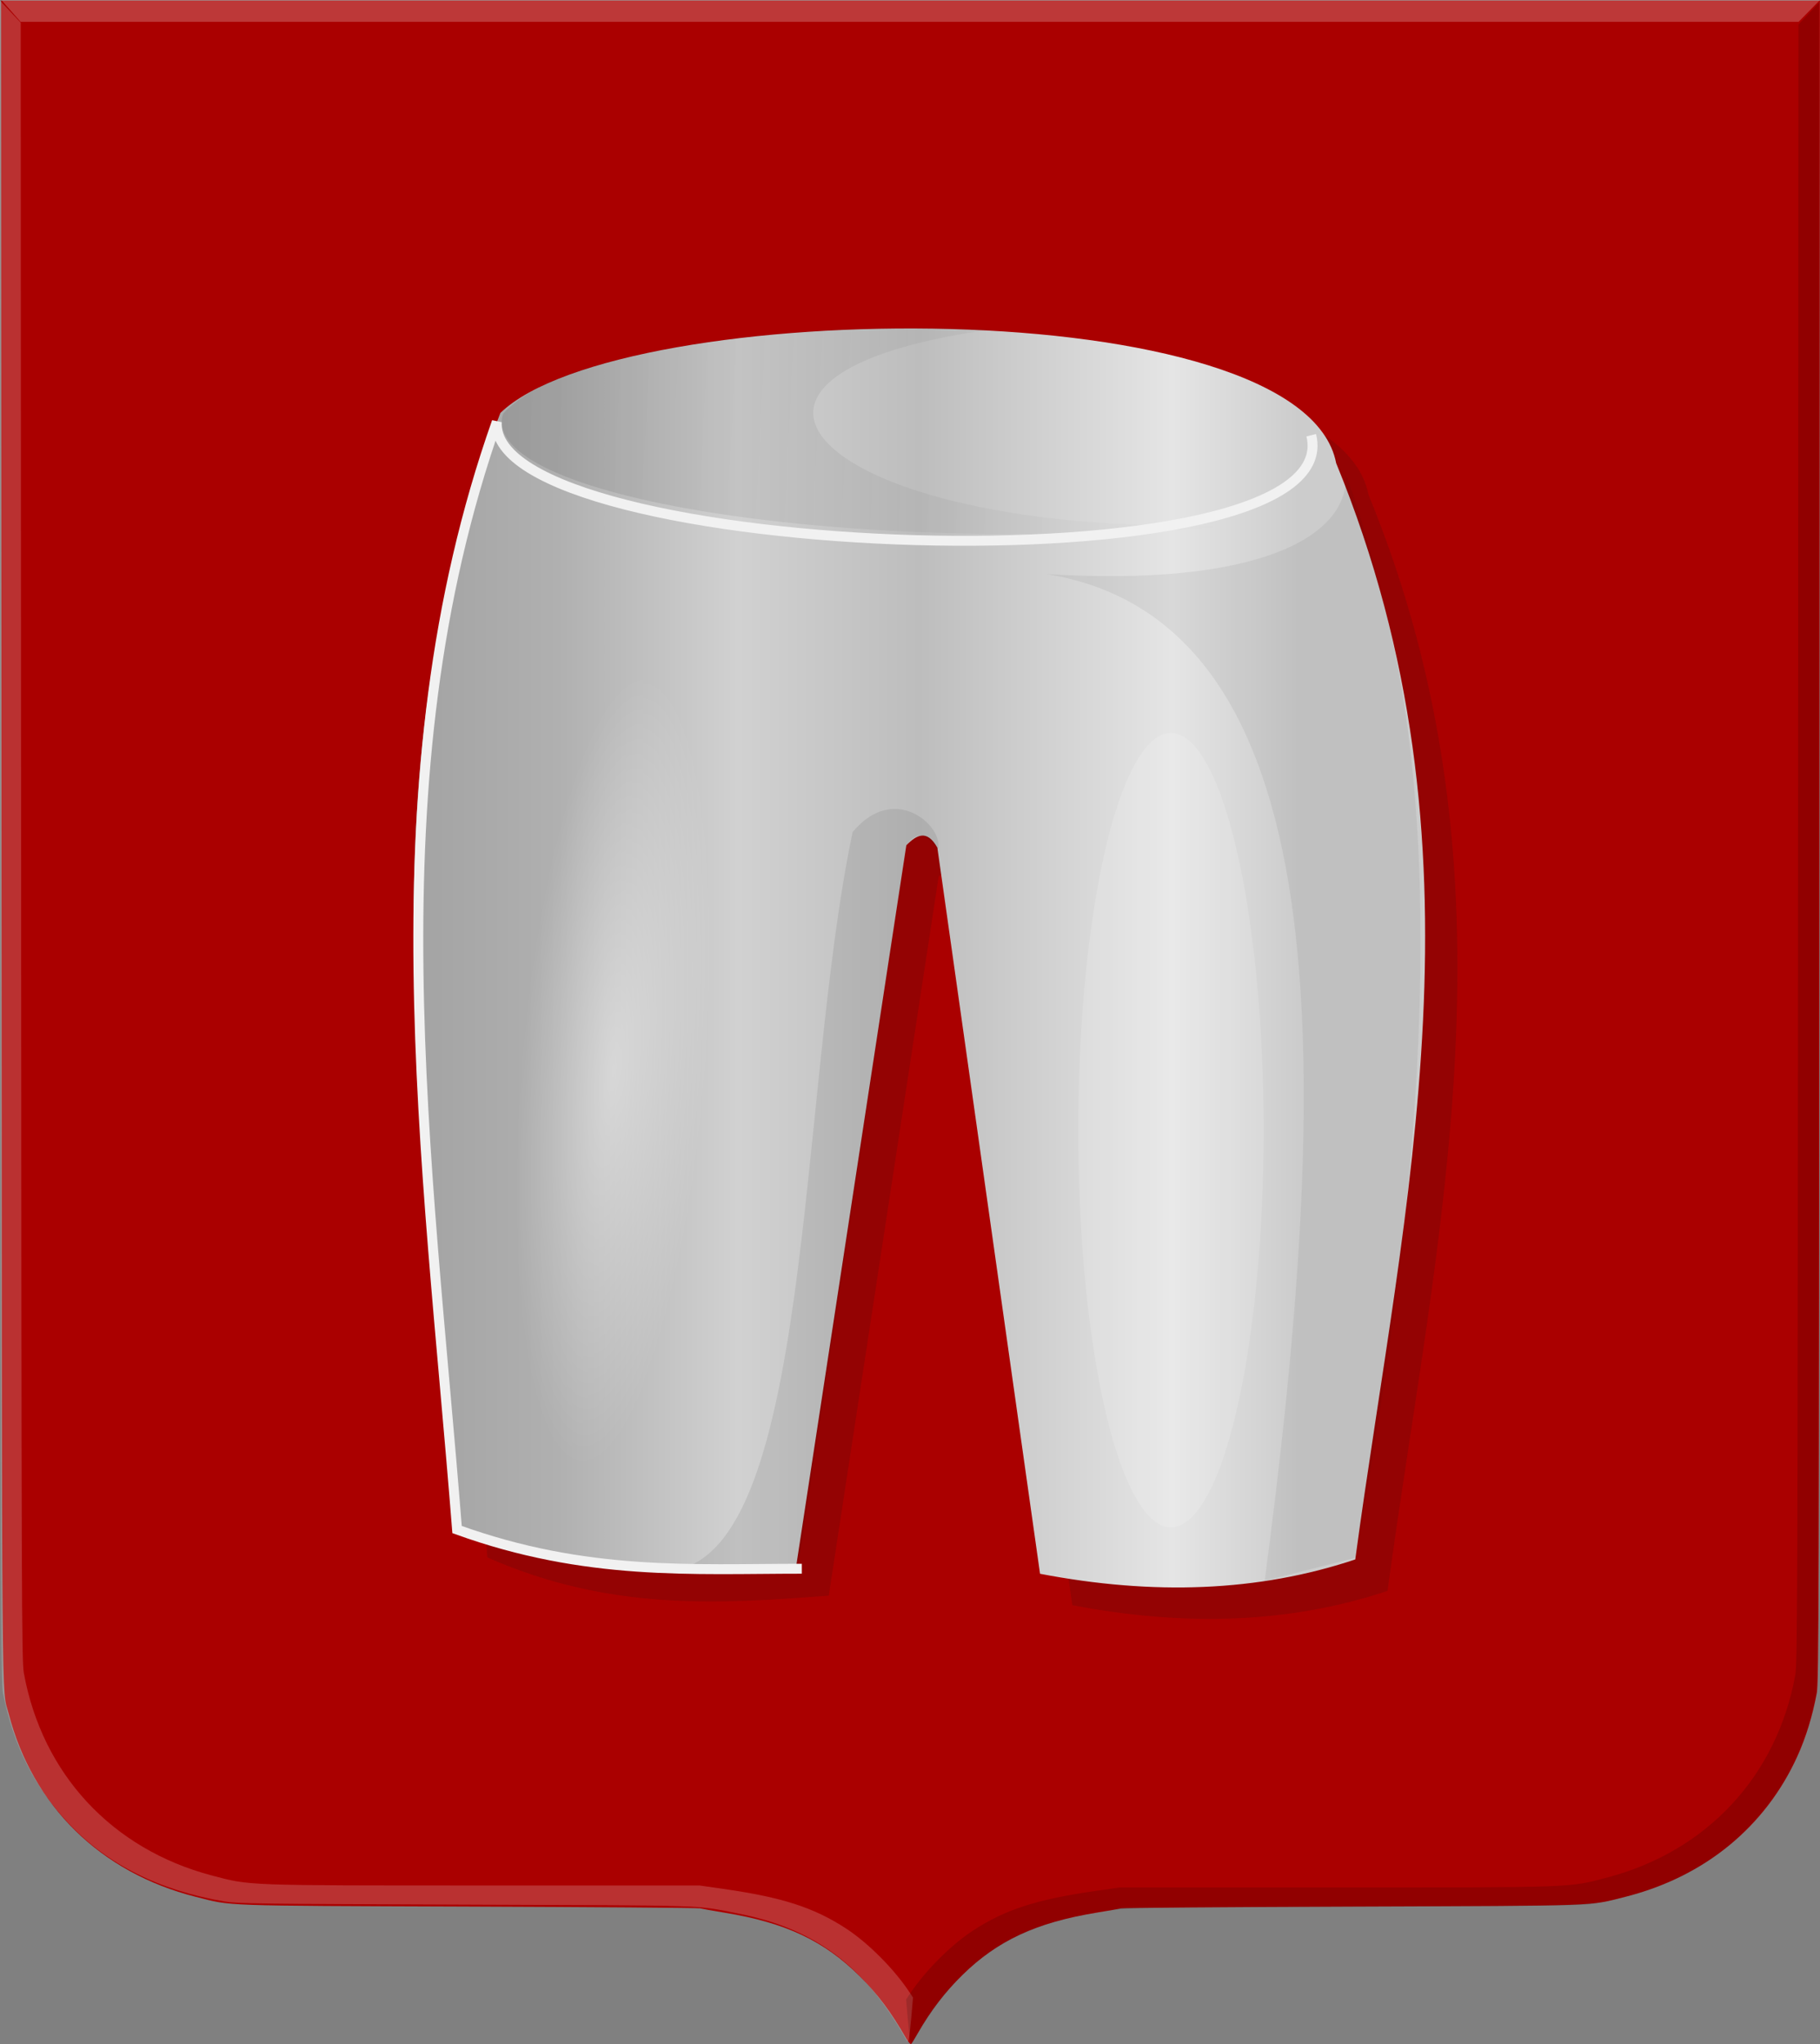
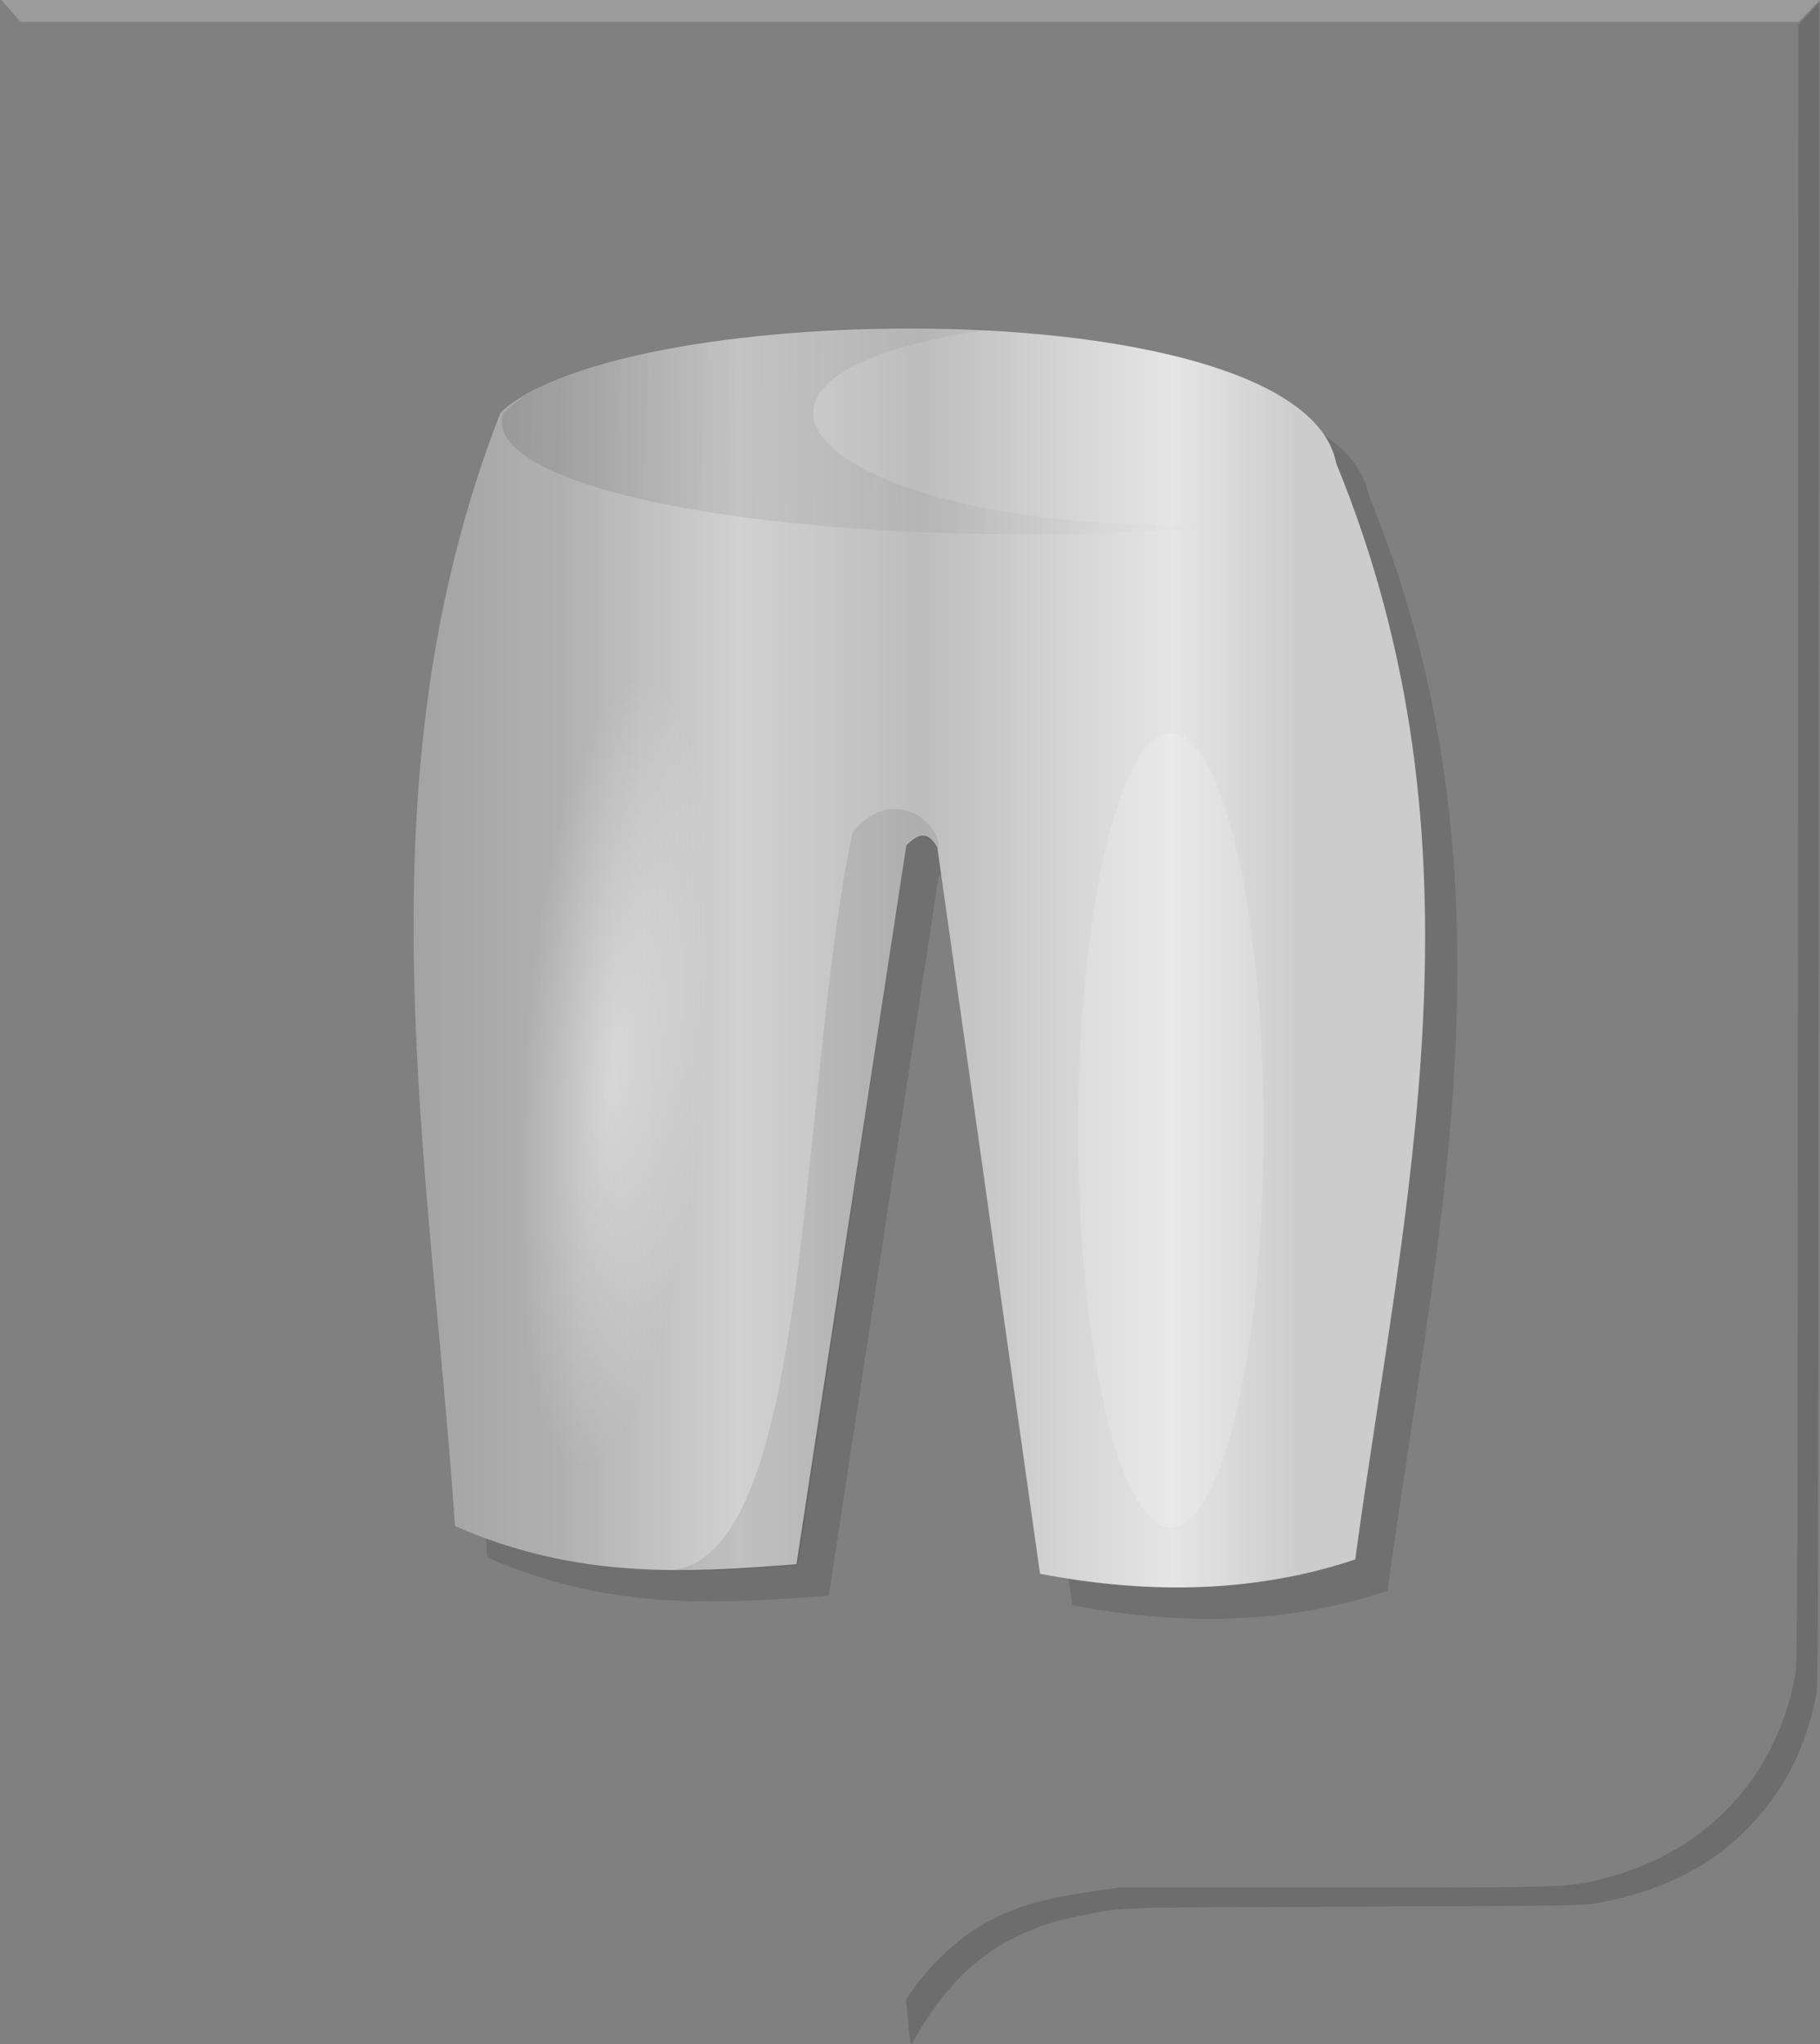
<svg xmlns="http://www.w3.org/2000/svg" xmlns:ns1="http://www.inkscape.org/namespaces/inkscape" xmlns:ns2="http://sodipodi.sourceforge.net/DTD/sodipodi-0.dtd" xmlns:xlink="http://www.w3.org/1999/xlink" width="384.954" height="432.269" id="svg4542" version="1.1" ns1:version="0.48.4 r9939" ns2:docname="Abben.svg">
  <rect width="100%" height="100%" fill="#808080" stroke="none" />
  <defs id="defs4544">
    <linearGradient ns1:collect="always" id="linearGradient5483">
      <stop style="stop-color:#ffffff;stop-opacity:1;" offset="0" id="stop5485" />
      <stop style="stop-color:#ffffff;stop-opacity:0;" offset="1" id="stop5487" />
    </linearGradient>
    <linearGradient ns1:collect="always" id="linearGradient5435">
      <stop style="stop-color:#000000;stop-opacity:1;" offset="0" id="stop5437" />
      <stop style="stop-color:#000000;stop-opacity:0;" offset="1" id="stop5439" />
    </linearGradient>
    <linearGradient ns1:collect="always" id="linearGradient5334">
      <stop style="stop-color:#000000;stop-opacity:1;" offset="0" id="stop5336" />
      <stop style="stop-color:#000000;stop-opacity:0;" offset="1" id="stop5338" />
    </linearGradient>
    <linearGradient id="linearGradient21651">
      <stop id="stop21653" offset="0" style="stop-color:#cc992d;stop-opacity:1;" />
      <stop id="stop21655" offset="0.143" style="stop-color:#e1a832;stop-opacity:1;" />
      <stop style="stop-color:#e5cf5c;stop-opacity:1;" offset="0.321" id="stop21657" />
      <stop id="stop21659" offset="0.5" style="stop-color:#e5c547;stop-opacity:1;" />
      <stop style="stop-color:#ffffa3;stop-opacity:1;" offset="0.75" id="stop21661" />
      <stop id="stop21663" offset="0.875" style="stop-color:#ffd94d;stop-opacity:1;" />
      <stop style="stop-color:#ffdb4e;stop-opacity:1;" offset="1" id="stop21665" />
    </linearGradient>
    <linearGradient gradientUnits="userSpaceOnUse" y2="174.07" x2="30" y1="174.07" x1="0" id="linearGradient4379" xlink:href="#linearGradient21651" ns1:collect="always" />
    <linearGradient id="linearGradient4070-8-2-8-8-7-0-6-5">
      <stop style="stop-color:#a3a3a3;stop-opacity:1;" offset="0" id="stop4072-1-2-6-4-1-4-7-9" />
      <stop style="stop-color:#b0b0b0;stop-opacity:1;" offset="0.143" id="stop4074-8-0-7-0-4-8-7-1" />
      <stop id="stop4076-6-1-0-3-7-5-9-8" offset="0.321" style="stop-color:#d1d1d1;stop-opacity:1;" />
      <stop style="stop-color:#bdbdbd;stop-opacity:1;" offset="0.5" id="stop4078-0-2-8-7-6-7-6-1" />
      <stop id="stop4080-2-7-1-8-8-3-4-7" offset="0.75" style="stop-color:#e5e5e5;stop-opacity:1;" />
      <stop style="stop-color:#cccccc;stop-opacity:1;" offset="0.875" id="stop4082-4-7-8-3-2-3-1-8" />
      <stop id="stop4084-9-0-3-1-3-0-9-6" offset="1" style="stop-color:#cccccc;stop-opacity:1;" />
    </linearGradient>
    <linearGradient ns1:collect="always" xlink:href="#linearGradient5334" id="linearGradient5340" x1="1063.993" y1="-11.965" x2="1225.714" y2="-11.965" gradientUnits="userSpaceOnUse" gradientTransform="translate(150.38,284.799)" />
    <linearGradient ns1:collect="always" xlink:href="#linearGradient5435" id="linearGradient5443" x1="87.476" y1="360.978" x2="411.058" y2="377.551" gradientUnits="userSpaceOnUse" />
    <linearGradient ns1:collect="always" xlink:href="#linearGradient4070-8-2-8-8-7-0-6-5" id="linearGradient5459" x1="237.855" y1="487.37" x2="451.814" y2="487.37" gradientUnits="userSpaceOnUse" />
    <radialGradient ns1:collect="always" xlink:href="#linearGradient5483" id="radialGradient5489" cx="249.145" cy="222.07" fx="249.145" fy="222.07" r="14.363" gradientTransform="matrix(1,0,0,4.481,0,-772.975)" gradientUnits="userSpaceOnUse" />
  </defs>
  <ns2:namedview id="base" pagecolor="#ffffff" bordercolor="#666666" borderopacity="1.0" ns1:pageopacity="0.0" ns1:pageshadow="2" ns1:zoom="1.28" ns1:cx="198.11467" ns1:cy="157.18277" ns1:document-units="px" ns1:current-layer="layer1" showgrid="false" fit-margin-top="0" fit-margin-left="0" fit-margin-right="0" fit-margin-bottom="0" ns1:window-width="1600" ns1:window-height="837" ns1:window-x="-8" ns1:window-y="-8" ns1:window-maximized="1" />
  <g ns1:label="Laag 1" ns1:groupmode="layer" id="layer1" transform="translate(-150.38,-284.799)">
-     <path ns1:connector-curvature="0" id="path5739-7" d="m 342.062,715.857 c -3.286,-5.712 -6,-9.341 -9.831,-13.149 -7.573,-7.526 -15.666,-11.331 -28.609,-13.449 -2.45,-0.401 -4.784,-0.815 -5.189,-0.919 -0.404,-0.105 -22.424,-0.272 -48.933,-0.371 -53.248,-0.2 -49.883,-0.079 -57.744,-2.069 -20.085,-5.085 -34.507,-19.22 -39.551,-38.766 -1.513,-5.864 -1.404,7.503 -1.508,-184.513 l -0.096,-177.709 192.358,0 192.358,0 -0.096,177.709 c -0.087,160.259 -0.142,177.95 -0.56,180.17 -0.937,4.981 -2.288,9.38 -4.116,13.409 -6.787,14.953 -19.67,25.469 -36.384,29.701 -7.861,1.99 -4.496,1.869 -57.744,2.069 -26.509,0.1 -48.529,0.267 -48.933,0.371 -0.404,0.105 -2.739,0.519 -5.189,0.919 -12.757,2.088 -20.915,5.877 -28.338,13.164 -3.738,3.669 -6.712,7.538 -9.361,12.174 -0.682,1.194 -1.35,2.282 -1.483,2.418 -0.133,0.135 -0.606,-0.386 -1.05,-1.158 z" style="fill:#aa0000;fill-opacity:1" />
-     <path ns1:connector-curvature="0" id="path5901-6-39" d="m 341.406,715 c -0.553,-0.999 -1.799,-2.99 -2.769,-4.423 -8.033,-11.869 -17.81,-18.32 -32.013,-21.122 -9.383,-1.851 -5.182,-1.713 -57.814,-1.901 -43.618,-0.156 -48.32,-0.218 -50.962,-0.67 -13.866,-2.372 -24.74,-7.822 -32.94,-16.511 -7.316,-7.752 -11.677,-16.39 -13.909,-27.549 -0.418,-2.091 -0.471,-19.597 -0.541,-180.098 l -0.076,-177.781 2.187,2.316 2.187,2.316 0.086,173.148 c 0.081,161.888 0.119,173.327 0.589,175.899 3.893,21.305 18.617,37.165 39.686,42.75 8.244,2.185 6.741,2.13 57.8,2.131 l 45.417,0 5.143,0.736 c 12.422,1.776 19.134,3.956 25.944,8.422 4.612,3.025 10.067,8.504 13.271,13.329 l 0.802,1.207 -0.348,4.005 c -0.191,2.203 -0.434,4.366 -0.539,4.808 -0.184,0.773 -0.23,0.734 -1.197,-1.013 z" style="fill:#ffffff;fill-opacity:0.193" />
    <path ns1:connector-curvature="0" id="path5901-6-3-4" d="m 344.121,715.427 c 0.553,-0.999 1.799,-2.99 2.769,-4.423 8.033,-11.869 17.81,-18.32 32.013,-21.122 9.383,-1.851 5.182,-1.713 57.814,-1.901 43.618,-0.156 48.32,-0.218 50.962,-0.67 13.866,-2.372 24.74,-7.822 32.94,-16.512 7.316,-7.752 11.677,-16.39 13.909,-27.549 0.418,-2.091 0.471,-19.597 0.54,-180.098 l 0.078,-177.781 -2.187,2.316 -2.187,2.316 -0.086,173.148 c -0.08,161.888 -0.119,173.327 -0.589,175.899 -3.893,21.305 -18.617,37.165 -39.686,42.75 -8.244,2.185 -6.742,2.13 -57.8,2.131 l -45.417,0 -5.143,0.736 c -12.422,1.776 -19.134,3.955 -25.944,8.422 -4.612,3.025 -10.067,8.504 -13.271,13.329 l -0.802,1.207 0.348,4.005 c 0.191,2.203 0.434,4.366 0.539,4.808 0.184,0.773 0.23,0.734 1.197,-1.013 z" style="fill:#000000;fill-opacity:0.151" />
    <path ns1:connector-curvature="0" id="path5943-5" d="m 150.672,284.799 4.052,4.607 376.09,0 4.52,-4.607 z" style="fill:#ffffff;fill-opacity:0.222;stroke:none" />
    <path style="fill:#1a1a1a;stroke:none;fill-opacity:0.151" d="m 439.823,389.372 c -7.111,-36.943 -151.435,-35.14 -176.777,-10.607 -30.562,78.455 -14.96,156.91 -9.596,235.366 25.814,11.387 49.046,9.865 72.226,8.081 L 348.909,470.184 c 2.189,-2.225 4.377,-3.397 6.566,0.505 l 21.718,153.543 c 23.867,4.577 46.17,3.839 66.67,-3.03 10.264,-75.825 29.297,-150.554 -4.041,-231.83 z" id="path5322" ns1:connector-curvature="0" ns2:nodetypes="ccccccccc" />
    <path style="fill:#000000;stroke:none;stroke-width:1px;stroke-linecap:butt;stroke-linejoin:miter;stroke-opacity:1;fill-opacity:0.09" d="m 1242.5,-2.731 c 0.745,13.627 -19.66,23.761 -63.214,21.071 61.814,10.158 60.624,102.764 46.071,212.857 l 19.107,-4.821 c 14.074,-76.431 19.581,-148.884 6.22,-201.243 -2.5,-9.797 -4.851,-19.207 -8.184,-27.864 z" id="path5342" ns1:connector-curvature="0" transform="translate(150.38,284.799)" ns2:nodetypes="ccccsc" />
    <path style="fill:#1a1a1a;stroke:none;stroke-width:1px;stroke-linecap:butt;stroke-linejoin:miter;stroke-opacity:1;fill-opacity:0.09" d="m 1156.246,76.569 c 1.316,-4.888 -9.229,-14.378 -18.056,-3.662 -11.767,55.924 -8.21,155.152 -39.396,156.195 9.948,-0.03 19.272,-0.397 27.905,-1.136 l 22.855,-152.28 c 2.645,-3.648 4.705,-1.73 6.692,0.884 z" id="path5344" ns1:connector-curvature="0" transform="translate(150.38,284.799)" ns2:nodetypes="cccccc" />
    <path style="fill:url(#linearGradient5459);stroke:none;fill-opacity:1.0" d="m 432.993,382.731 c -7.111,-36.943 -151.435,-35.14 -176.777,-10.607 -30.562,78.455 -14.96,156.91 -9.596,235.366 25.814,11.387 49.046,9.865 72.226,8.081 l 23.233,-152.028 c 2.189,-2.225 4.377,-3.397 6.566,0.505 l 21.718,153.543 c 23.867,4.577 46.17,3.839 66.67,-3.03 10.264,-75.825 29.297,-150.554 -4.041,-231.83 z" id="path5322-7" ns1:connector-curvature="0" ns2:nodetypes="ccccccccc" />
    <path style="opacity:0.21;fill:url(#linearGradient5443);fill-opacity:1;stroke:none" d="m 360.383,354.413 c -73.491,10.017 -32.835,46.088 57.857,41.071 -91.006,7.92 -167.044,-6.086 -161.429,-23.214 3.4,-3.777 9.286,-6.994 18.003,-9.699 17.742,-5.505 48.849,-9.884 85.568,-8.158 z" id="path5324-8" ns1:connector-curvature="0" ns2:nodetypes="cccsc" />
-     <path style="fill:#1a1a1a;fill-opacity:0.066;stroke:none" d="m 435.026,385.127 c 0.745,13.627 -19.66,23.761 -63.214,21.071 61.814,10.158 60.624,102.764 46.071,212.857 l 19.107,-4.821 c 14.074,-76.431 19.581,-148.884 6.22,-201.243 -2.5,-9.797 -4.851,-19.207 -8.184,-27.864 z" id="path5342-3" ns1:connector-curvature="0" ns2:nodetypes="ccccsc" />
    <path style="fill:#1a1a1a;fill-opacity:0.09;stroke:none" d="m 348.771,464.427 c 1.316,-4.888 -9.229,-14.378 -18.056,-3.662 -11.767,55.924 -8.21,155.152 -39.396,156.195 9.948,-0.03 19.272,-0.397 27.905,-1.136 l 22.855,-152.28 c 2.645,-3.648 4.705,-1.73 6.692,0.884 z" id="path5344-6" ns1:connector-curvature="0" ns2:nodetypes="cccccc" />
-     <path style="fill:none;stroke:#f1f1f1;stroke-width:2.1;stroke-linecap:butt;stroke-linejoin:miter;stroke-opacity:1;stroke-miterlimit:4;stroke-dasharray:none" d="M 277.344,92.034 C 285.744,125.65 103.09,118.507 105.078,89.202 78.353,164.923 90.429,244.212 96.675,323.44 c 27.36,9.887 49.796,8.284 72.92,8.286" id="path5461" ns1:connector-curvature="0" transform="translate(150.38,284.799)" ns2:nodetypes="cccc" />
    <path ns2:type="arc" style="opacity:0.841;fill:#ffffff;fill-opacity:0.179;fill-rule:evenodd;stroke:none" id="path5463" ns2:cx="249.14465" ns2:cy="222.07004" ns2:rx="14.363107" ns2:ry="64.357765" d="m 263.508,222.07 a 14.363,64.358 0 1 1 -28.726,0 14.363,64.358 0 1 1 28.726,0 z" transform="matrix(1.365,0,0,1.305,57.966,233.979)" />
    <path ns2:type="arc" style="opacity:0.421;fill:url(#radialGradient5489);fill-opacity:1;fill-rule:evenodd;stroke:none" id="path5463-0" ns2:cx="249.14465" ns2:cy="222.07004" ns2:rx="14.363107" ns2:ry="64.357765" d="m 263.508,222.07 a 14.363,64.358 0 1 1 -28.726,0 14.363,64.358 0 1 1 28.726,0 z" transform="matrix(1.361,0.113,-0.108,1.3,-34.945,194.227)" />
  </g>
</svg>